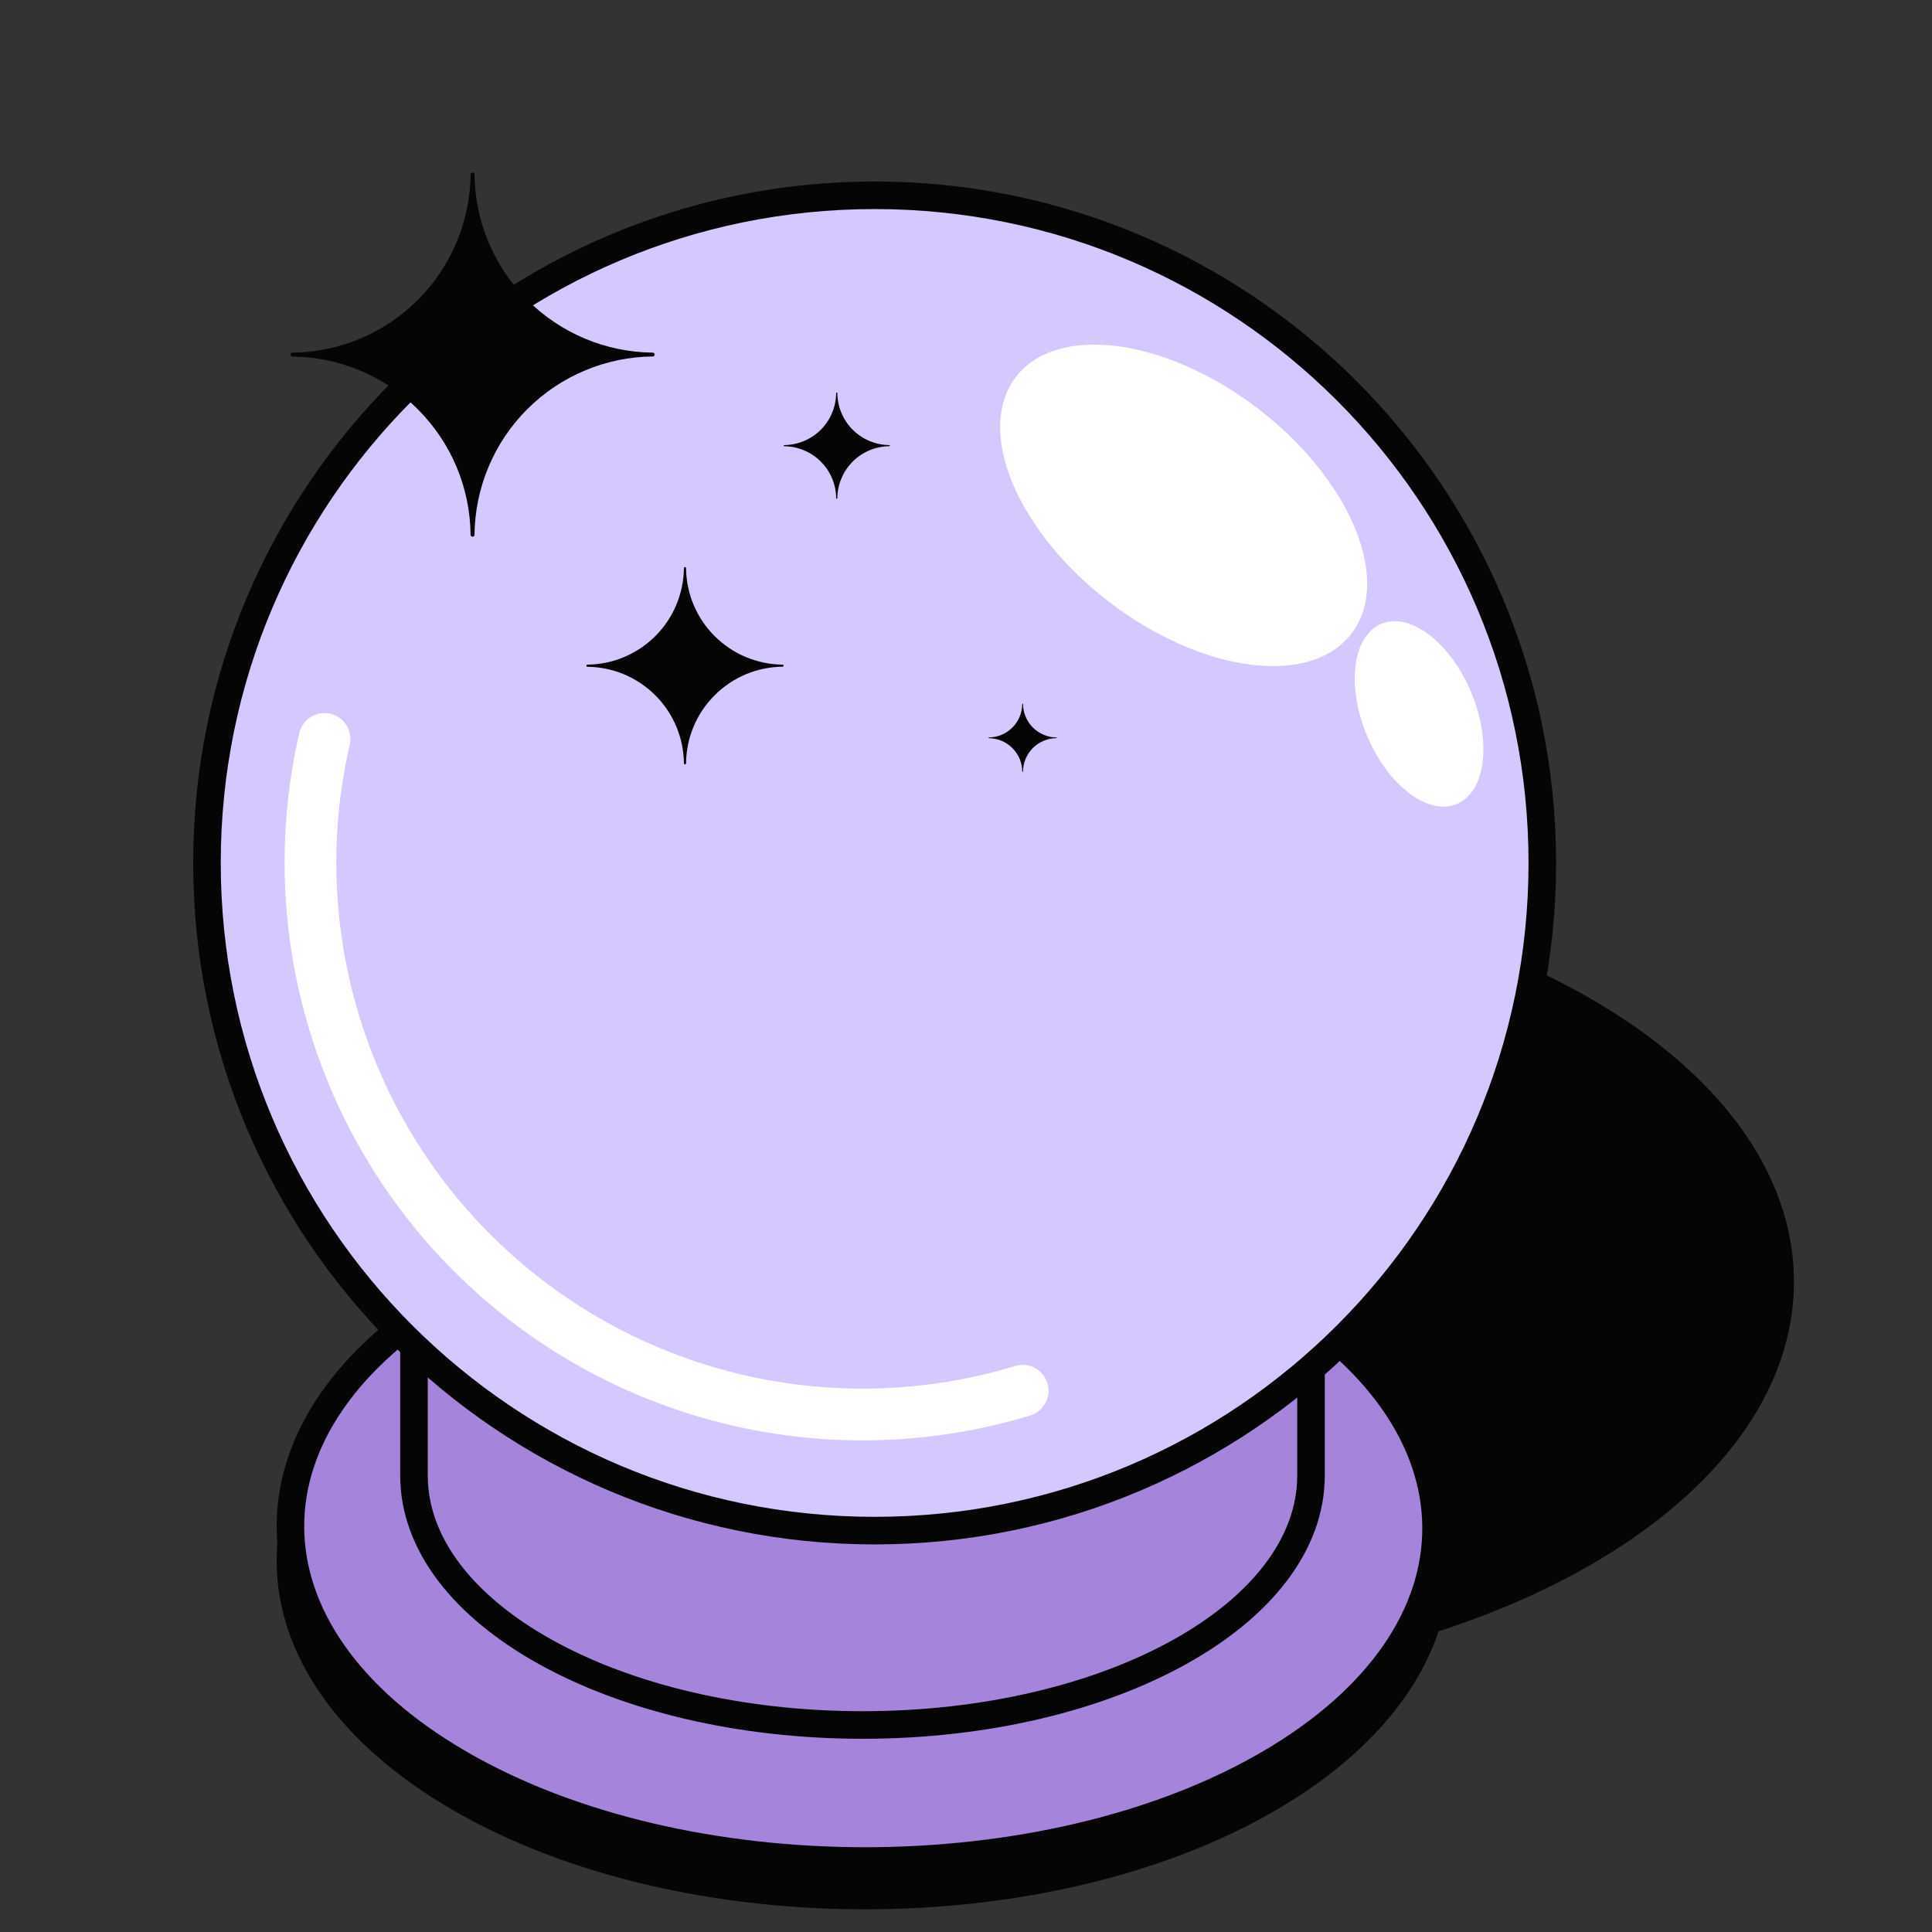
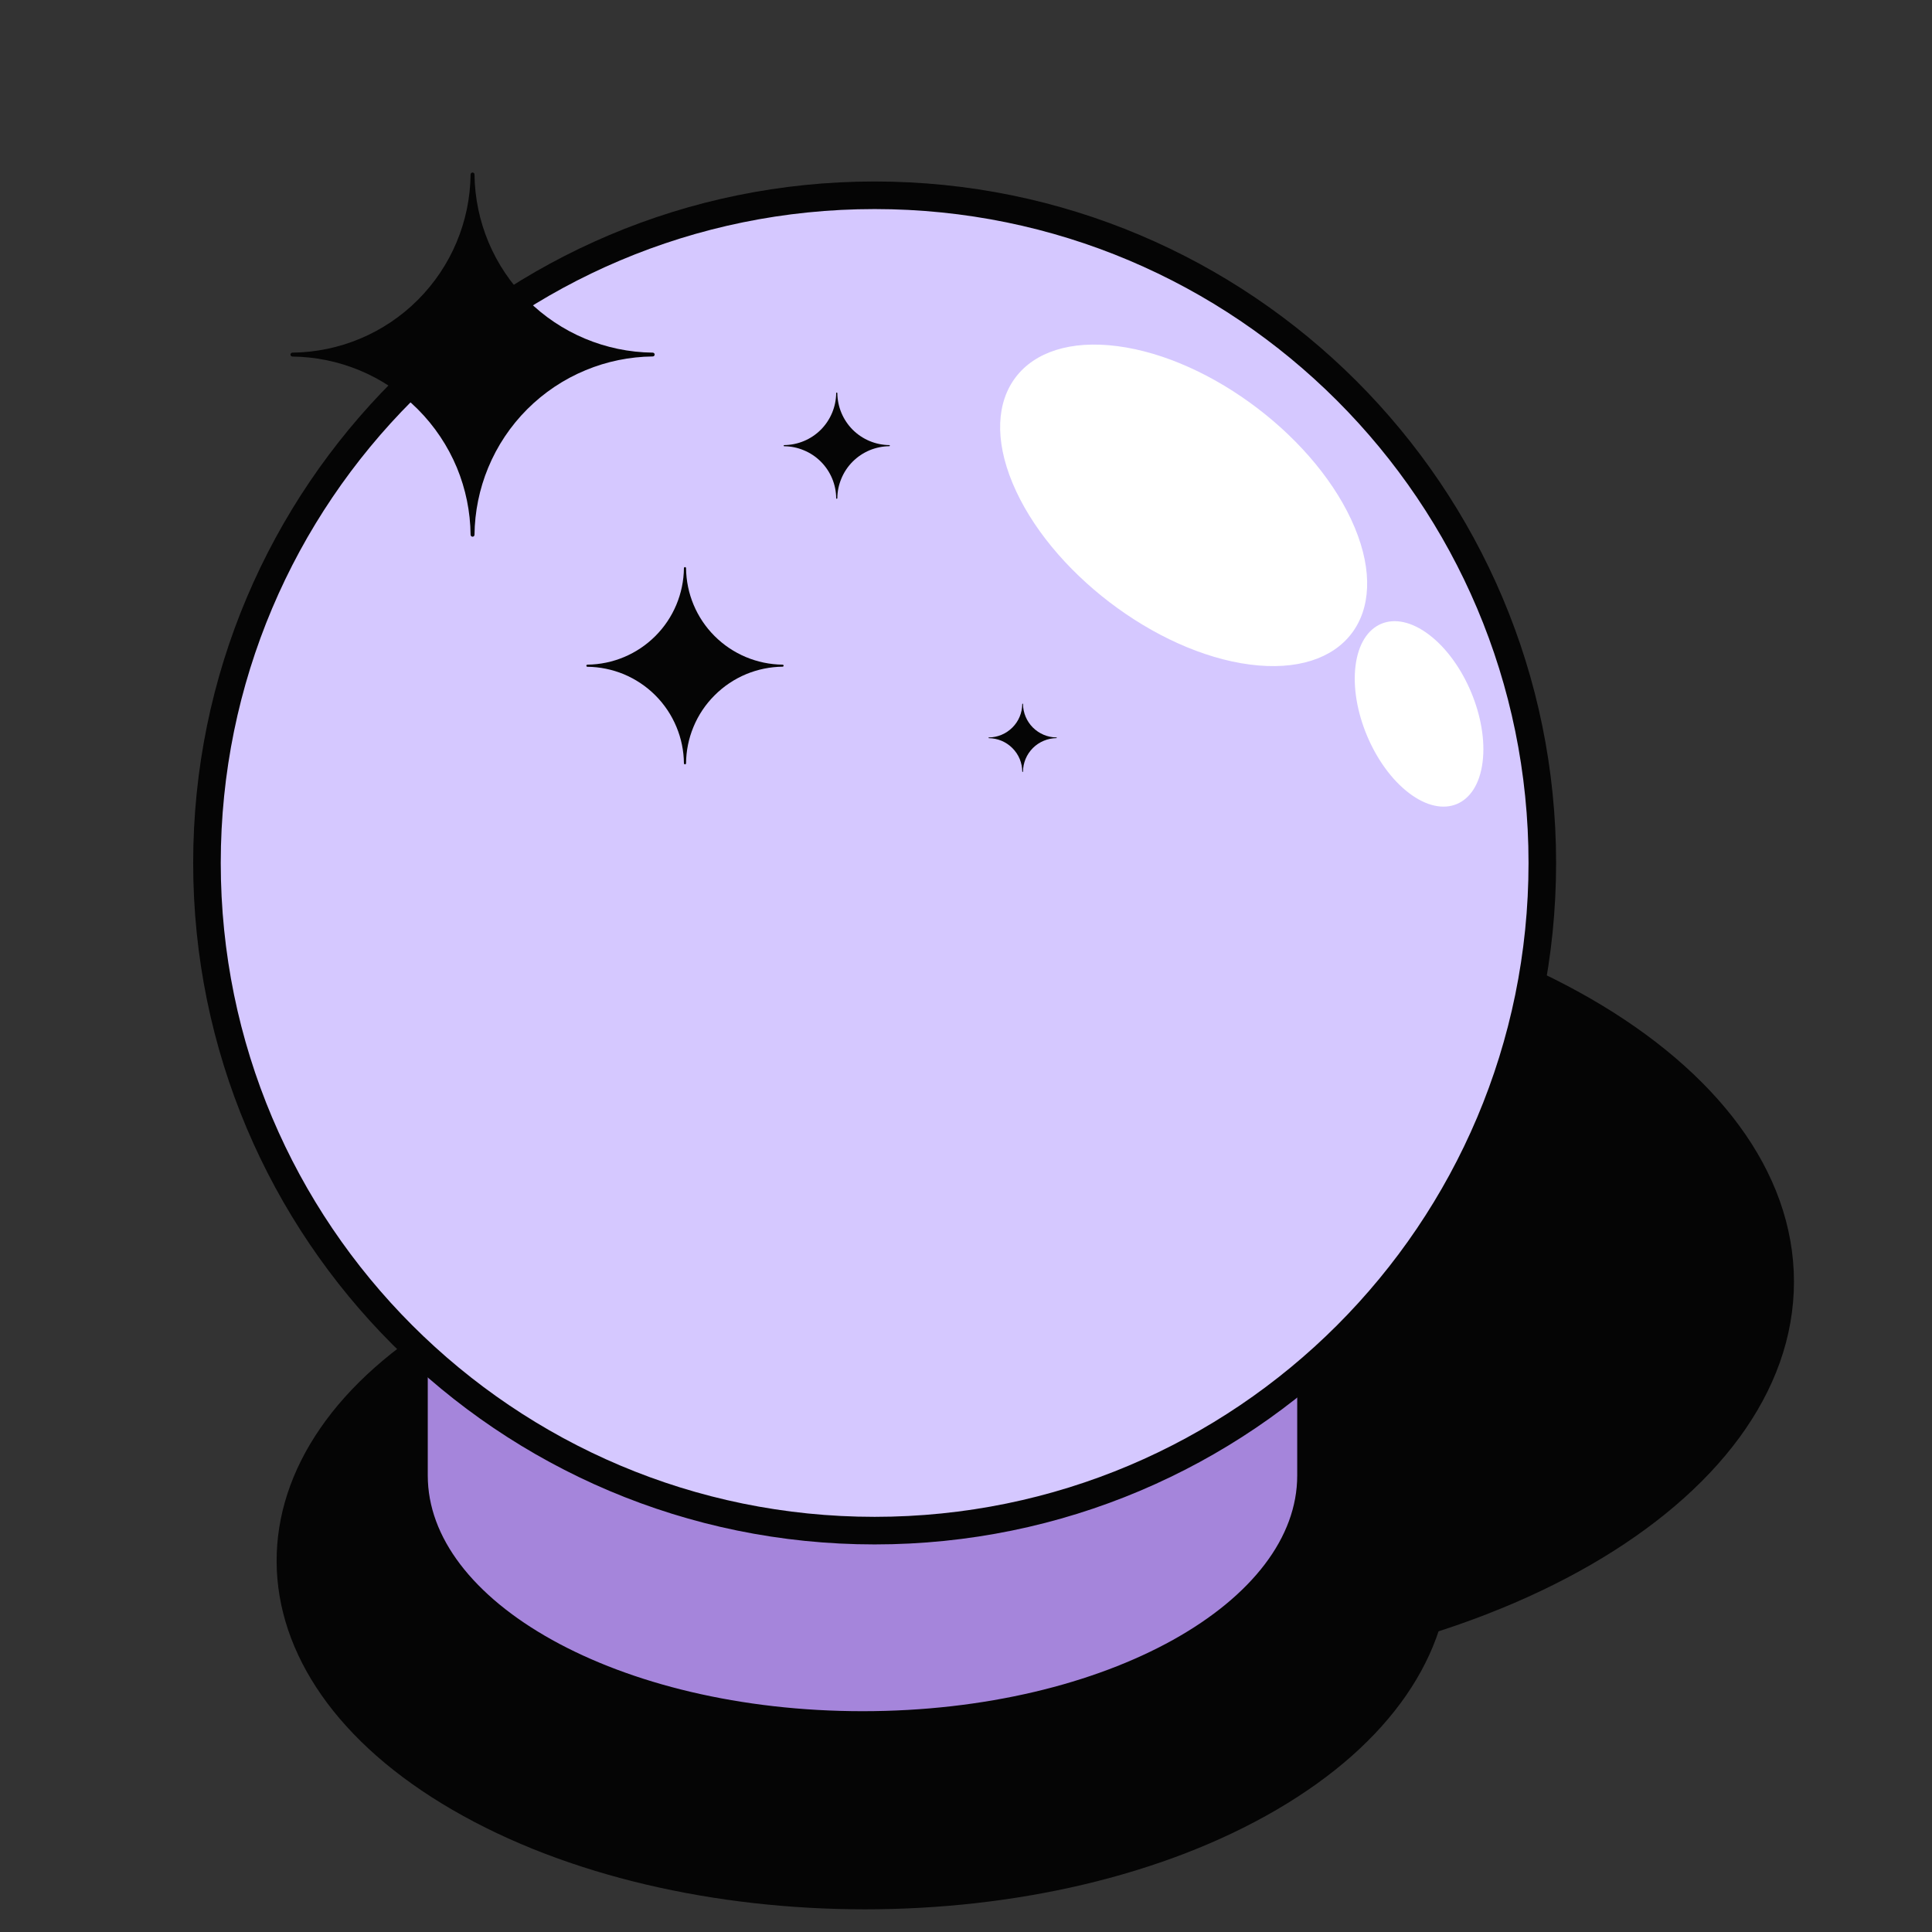
<svg xmlns="http://www.w3.org/2000/svg" width="40" height="40" viewBox="0 0 40 40" fill="none">
  <rect x="0" y="0" width="40" height="40" fill="#333333" stroke="none" />
  <path d="M22.745 34.832C30.696 34.832 37.142 31.119 37.142 26.537C37.142 21.956 30.696 18.242 22.745 18.242C14.793 18.242 8.348 21.956 8.348 26.537C8.348 31.119 14.793 34.832 22.745 34.832Z" fill="#050505" />
  <path d="M26.234 27.44C30.877 30.142 30.903 34.528 26.286 37.223C21.67 39.919 14.151 39.919 9.509 37.223C4.866 34.528 4.846 30.142 9.456 27.446C14.066 24.751 21.591 24.744 26.234 27.44Z" fill="#050505" stroke="#050505" stroke-width="0.571" stroke-miterlimit="10" />
-   <path d="M26.234 26.725C30.877 29.427 30.903 33.814 26.286 36.509C21.67 39.204 14.151 39.204 9.509 36.509C4.866 33.814 4.846 29.427 9.456 26.732C14.066 24.037 21.591 24.03 26.234 26.725Z" fill="#A585DB" stroke="#050505" stroke-width="0.571" stroke-miterlimit="10" />
  <path d="M8.571 25.714V30.548C8.571 33.403 12.73 35.714 17.86 35.714C22.989 35.714 27.143 33.403 27.143 30.548V25.828" fill="#A585DB" />
  <path d="M8.571 25.714V30.548C8.571 33.403 12.73 35.714 17.86 35.714C22.989 35.714 27.143 33.403 27.143 30.548V25.828" stroke="#050505" stroke-width="0.571" stroke-miterlimit="10" />
  <path d="M31.932 17.866C31.932 25.501 25.743 31.69 18.108 31.69C10.474 31.69 4.285 25.501 4.285 17.866C4.285 10.232 10.474 4.043 18.108 4.043C25.743 4.043 31.932 10.232 31.932 17.866Z" fill="#D5C8FF" stroke="#050505" stroke-width="0.571" />
-   <path d="M21.173 28.794C19.256 29.375 17.221 29.443 15.27 28.989C13.319 28.536 11.521 27.578 10.057 26.211C8.593 24.845 7.514 23.117 6.928 21.202C6.342 19.287 6.269 17.251 6.718 15.299" stroke="white" stroke-width="1.071" stroke-linecap="round" />
  <path fill-rule="evenodd" clip-rule="evenodd" d="M16.224 13.782C16.224 13.771 16.214 13.761 16.203 13.761C15.675 13.755 15.169 13.543 14.795 13.169C14.421 12.796 14.209 12.29 14.204 11.762C14.204 11.751 14.194 11.741 14.182 11.741V11.741C14.17 11.741 14.16 11.751 14.16 11.762C14.154 12.29 13.942 12.796 13.568 13.169C13.194 13.543 12.689 13.755 12.161 13.761C12.149 13.761 12.14 13.771 12.14 13.783V13.783C12.14 13.795 12.149 13.805 12.161 13.805C12.419 13.807 12.674 13.86 12.913 13.958C13.158 14.06 13.381 14.209 13.568 14.396C13.756 14.584 13.905 14.807 14.006 15.052C14.105 15.29 14.157 15.545 14.16 15.803C14.16 15.815 14.17 15.825 14.182 15.825V15.825C14.194 15.825 14.204 15.815 14.204 15.803C14.206 15.545 14.258 15.29 14.357 15.051C14.458 14.806 14.607 14.583 14.795 14.396C14.982 14.208 15.205 14.059 15.45 13.957C15.689 13.858 15.944 13.806 16.203 13.803C16.214 13.803 16.224 13.794 16.224 13.782V13.782Z" fill="#050505" />
  <path fill-rule="evenodd" clip-rule="evenodd" d="M18.424 9.227C18.424 9.22 18.419 9.215 18.412 9.215C18.128 9.212 17.856 9.098 17.654 8.897C17.453 8.695 17.339 8.423 17.336 8.139C17.336 8.133 17.331 8.127 17.324 8.127V8.127C17.318 8.127 17.312 8.133 17.312 8.139C17.309 8.423 17.195 8.695 16.994 8.897C16.793 9.098 16.521 9.212 16.236 9.215C16.23 9.215 16.225 9.221 16.225 9.227V9.227C16.225 9.233 16.23 9.239 16.236 9.239C16.375 9.24 16.512 9.268 16.641 9.322C16.773 9.376 16.893 9.456 16.994 9.557C17.095 9.658 17.175 9.778 17.23 9.91C17.283 10.039 17.311 10.176 17.312 10.315C17.312 10.321 17.318 10.327 17.324 10.327V10.327C17.331 10.327 17.336 10.321 17.336 10.315C17.337 10.176 17.365 10.039 17.419 9.91C17.473 9.778 17.553 9.658 17.654 9.557C17.755 9.456 17.875 9.376 18.007 9.321C18.136 9.268 18.273 9.24 18.412 9.238C18.419 9.238 18.424 9.233 18.424 9.227V9.227Z" fill="#050505" />
  <path fill-rule="evenodd" clip-rule="evenodd" d="M21.88 15.275C21.88 15.271 21.876 15.268 21.872 15.268C21.689 15.266 21.515 15.192 21.385 15.063C21.256 14.934 21.182 14.759 21.18 14.576C21.18 14.572 21.177 14.568 21.173 14.568V14.568C21.169 14.568 21.165 14.572 21.165 14.576C21.163 14.759 21.09 14.934 20.96 15.063C20.831 15.192 20.656 15.266 20.473 15.268C20.469 15.268 20.466 15.271 20.466 15.275V15.275C20.466 15.279 20.469 15.283 20.473 15.283C20.563 15.284 20.651 15.302 20.733 15.336C20.818 15.371 20.895 15.423 20.96 15.488C21.025 15.553 21.077 15.63 21.112 15.714C21.146 15.797 21.164 15.885 21.165 15.975C21.165 15.979 21.169 15.982 21.173 15.982V15.982C21.177 15.982 21.18 15.979 21.18 15.975C21.181 15.885 21.199 15.797 21.233 15.714C21.268 15.629 21.32 15.552 21.385 15.487C21.45 15.422 21.527 15.371 21.612 15.336C21.695 15.301 21.783 15.283 21.872 15.282C21.876 15.282 21.88 15.279 21.88 15.275V15.275Z" fill="#050505" />
  <path fill-rule="evenodd" clip-rule="evenodd" d="M13.554 7.341C13.554 7.319 13.536 7.302 13.515 7.301C12.54 7.291 11.607 6.899 10.916 6.209C10.226 5.519 9.835 4.587 9.824 3.612C9.824 3.59 9.806 3.572 9.784 3.572V3.572C9.761 3.572 9.744 3.59 9.743 3.612C9.733 4.587 9.341 5.519 8.651 6.209C7.961 6.899 7.029 7.291 6.054 7.301C6.032 7.302 6.014 7.32 6.014 7.342V7.342C6.014 7.364 6.032 7.382 6.054 7.382C6.53 7.387 7.001 7.484 7.441 7.666C7.894 7.853 8.305 8.128 8.651 8.474C8.997 8.821 9.272 9.232 9.46 9.684C9.642 10.125 9.738 10.595 9.743 11.072C9.744 11.094 9.761 11.112 9.784 11.112V11.112C9.806 11.112 9.824 11.094 9.824 11.072C9.829 10.595 9.925 10.124 10.107 9.684C10.294 9.231 10.569 8.819 10.915 8.473C11.262 8.126 11.673 7.851 12.126 7.664C12.566 7.481 13.038 7.385 13.515 7.38C13.536 7.38 13.554 7.362 13.554 7.341V7.341Z" fill="#050505" />
  <ellipse cx="3.571" cy="3.571" rx="3.571" ry="3.571" transform="matrix(-0.384 -0.923 0.992 0.129 22.335 13.298)" fill="white" />
  <circle cx="1.652" cy="1.652" r="1.652" transform="matrix(0.126 -0.992 0.796 0.605 27.857 15.42)" fill="white" />
</svg>